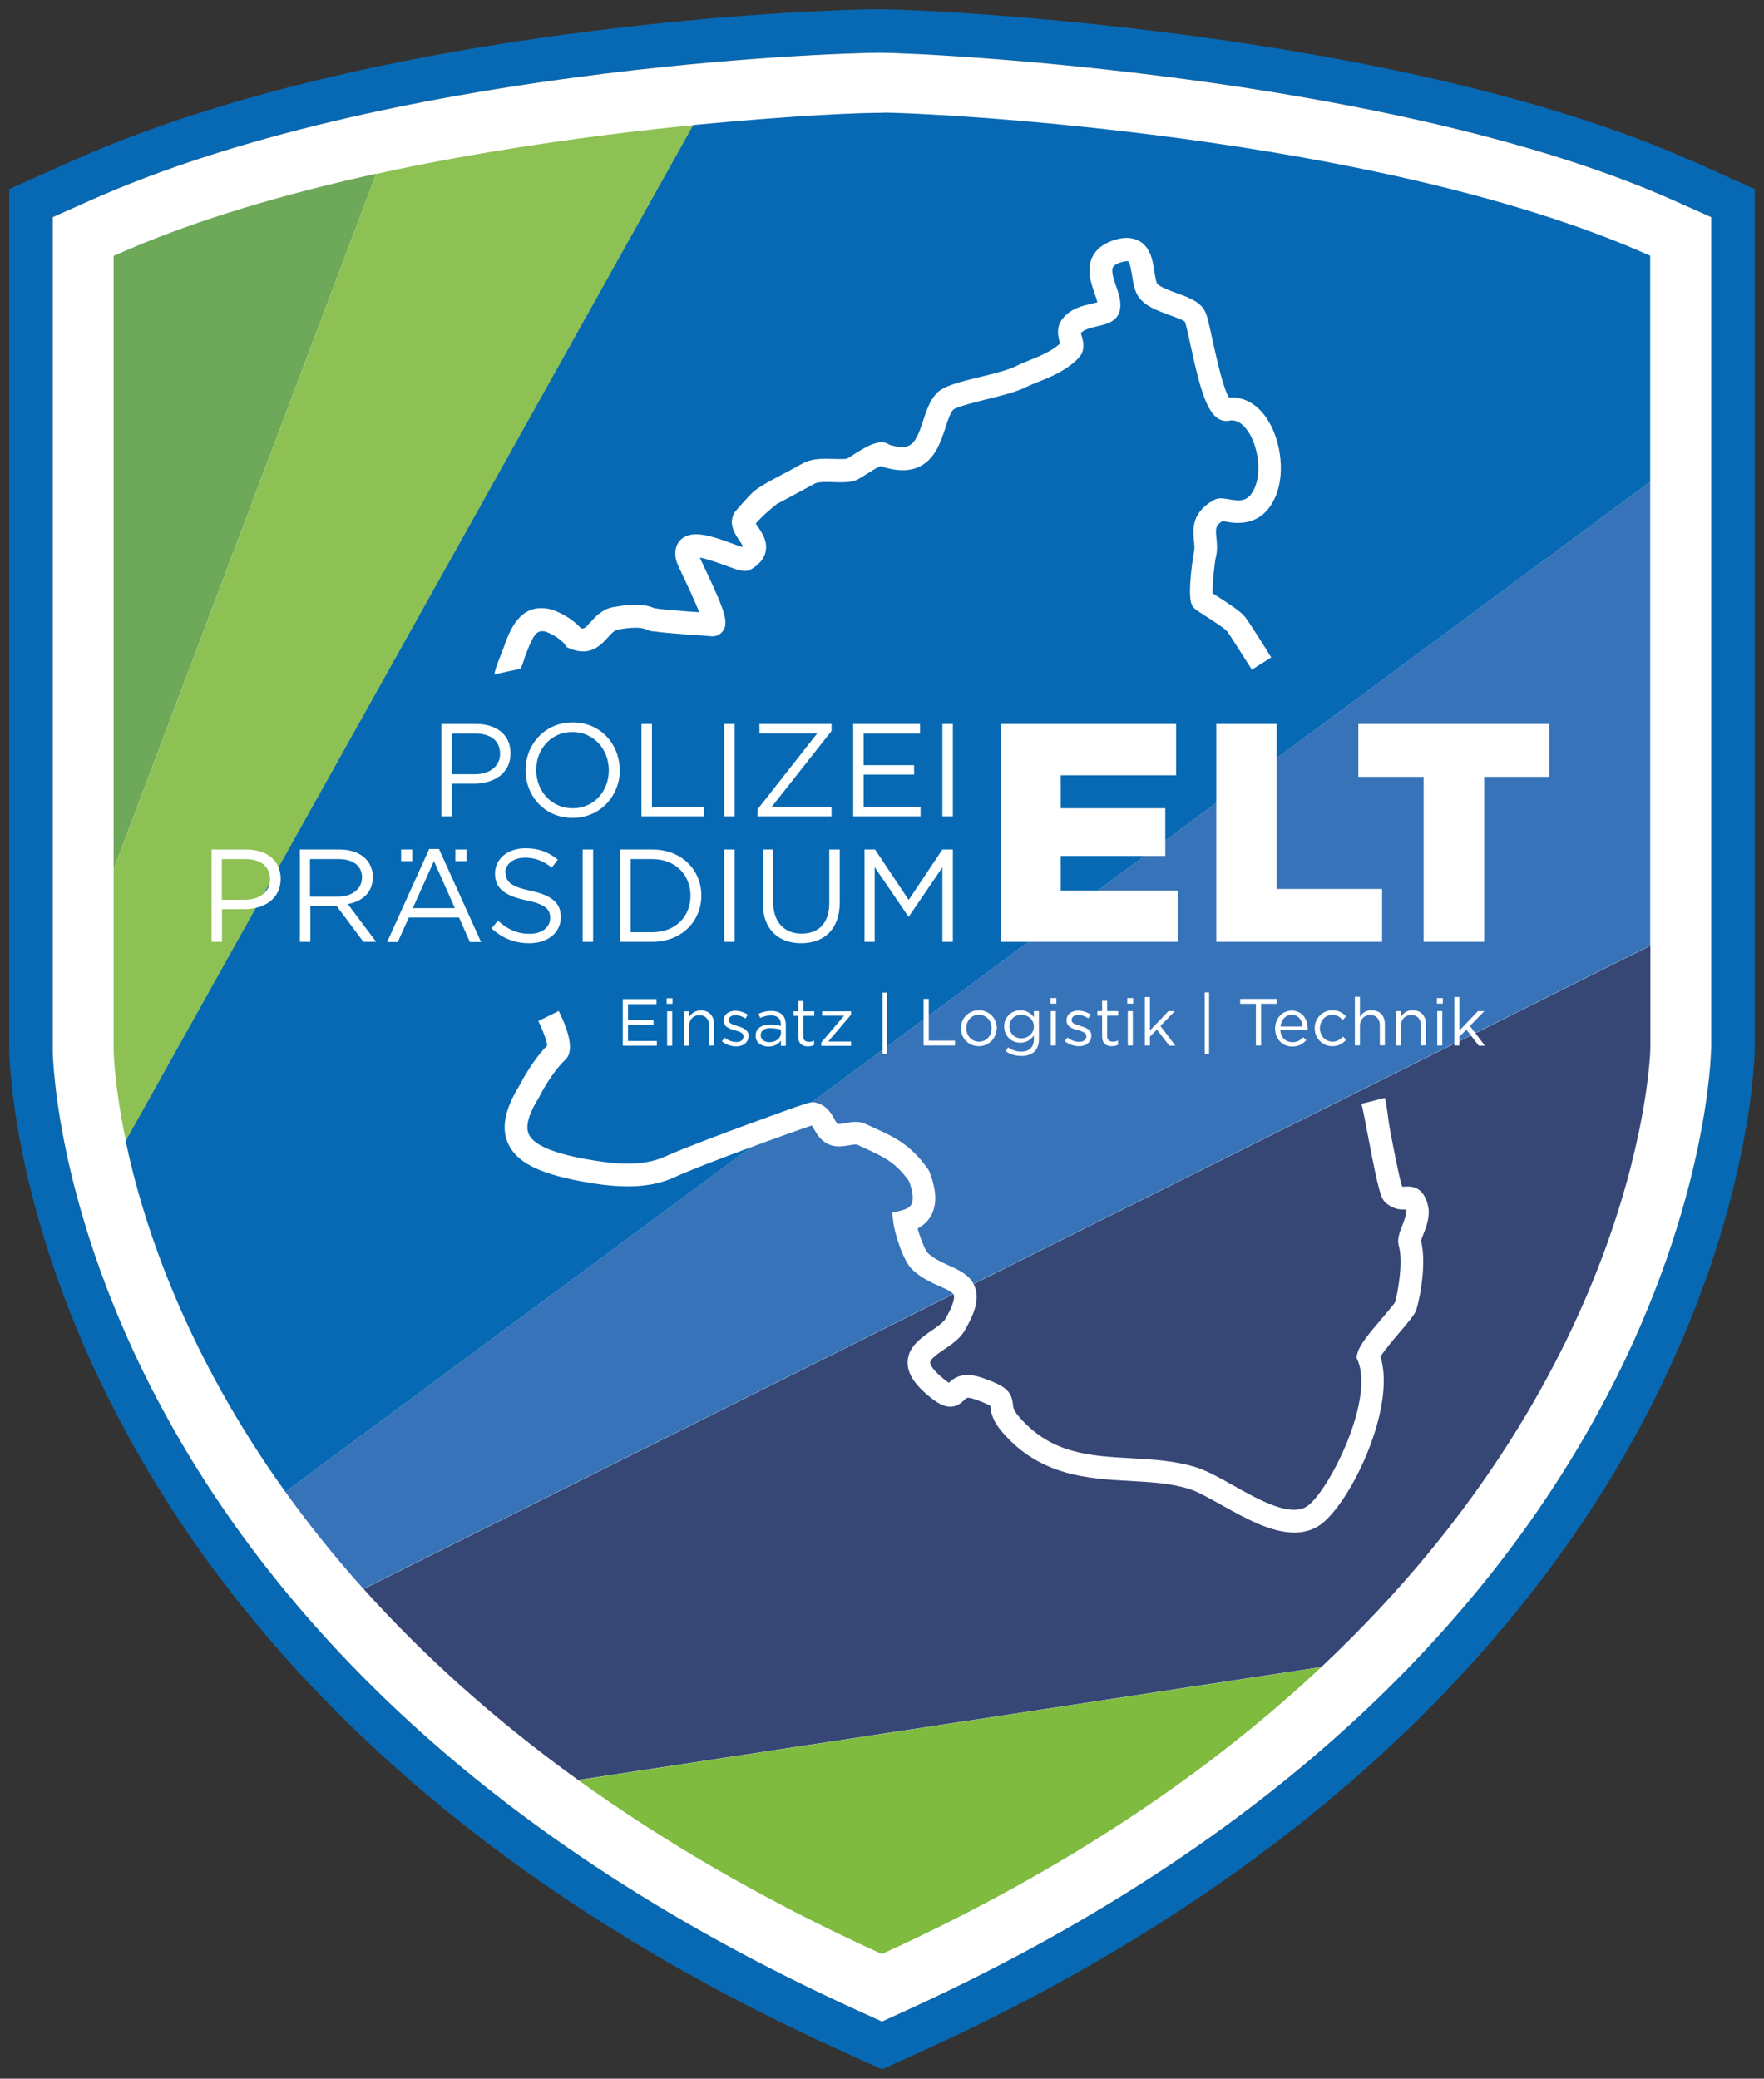
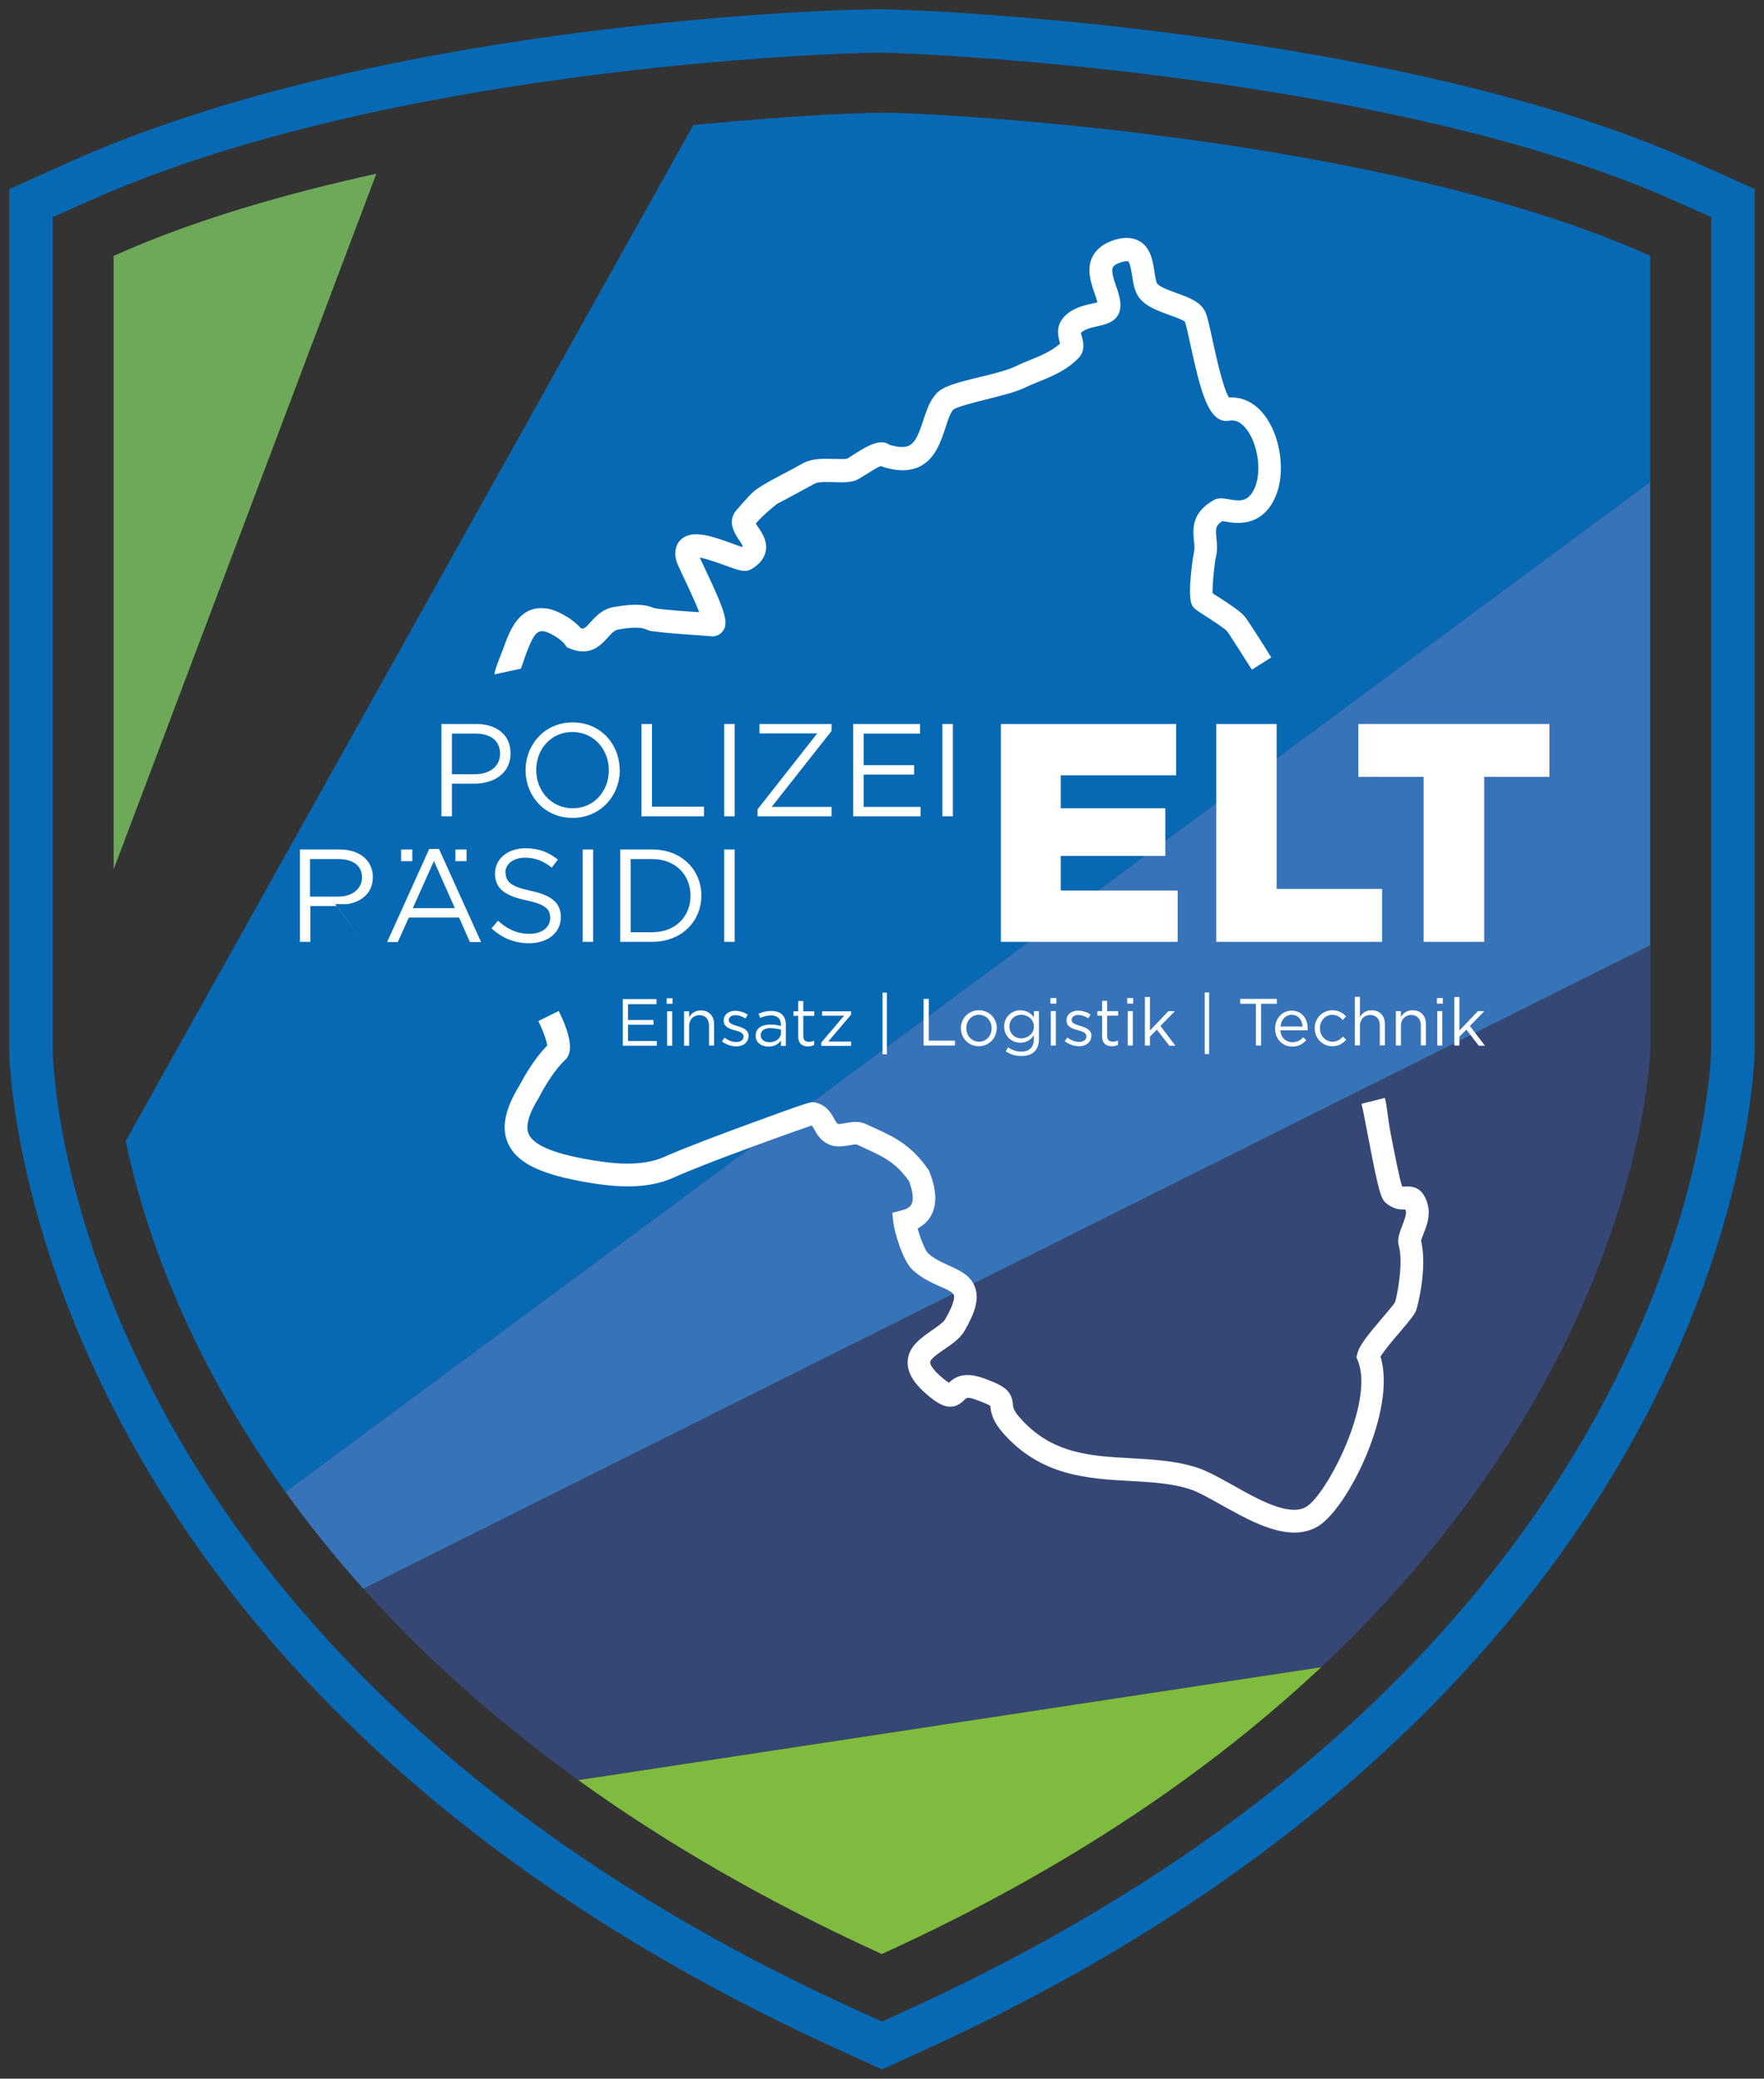
<svg xmlns="http://www.w3.org/2000/svg" id="a" data-name="LOGOS" viewBox="145.27 63.89 101.06 119.07">
  <rect x="145.27" y="63.89" width="101.06" height="119.07" fill="#333333" stroke="none" />
  <defs>
    <style>
      .d {
        fill: #364776;
      }

      .e {
        fill: #7ebb3f;
      }

      .f {
        fill: #1a1a18;
      }

      .g {
        fill: #0769b3;
      }

      .h {
        fill: #0a69b1;
      }

      .i {
        fill: #3673b9;
      }

      .j {
        fill: #6ea959;
      }

      .k {
        fill: #fff;
      }

      .l {
        fill: #8dc153;
      }
    </style>
  </defs>
  <g id="b" data-name="ELT">
    <g>
-       <path class="h" d="M166.54,155.43s0,0,0,0c0,0,0,0,0,0Z" />
      <path class="g" d="M242.26,73.14c-16.66-7.47-43.61-8.72-46.64-8.72-3.27,0-28.85.9-46.29,8.72l-3.53,1.58v49.31s0,.05,0,.05c.02,1.46,1.12,36.12,47.52,57.22l2.48,1.13,2.48-1.13c24.17-11.02,35.78-25.79,41.26-36.25,6.19-11.8,6.26-21,6.26-21.09v-49.24l-3.53-1.59ZM243.3,123.96c0,.34-.53,34.31-46.06,55.07l-1.44.66-1.45-.66c-44.98-20.45-46.04-53.59-46.06-54.99v-47.71s2.06-.92,2.06-.92c16.98-7.61,42.58-8.5,45.35-8.5,2.55,0,29.44,1.28,45.55,8.5l2.06.92v47.63Z" />
    </g>
    <g>
      <path class="f" d="M166.54,155.43s0,0,0,0c0,0,0,0,0,0Z" />
-       <path class="k" d="M243.3,123.96c0,.34-.53,34.31-46.06,55.07l-1.44.66-1.45-.66c-44.98-20.45-46.04-53.59-46.06-54.99v-47.71s2.06-.92,2.06-.92c16.98-7.61,42.58-8.5,45.35-8.5,2.55,0,29.44,1.28,45.55,8.5l2.06.92v47.63Z" />
    </g>
    <g>
      <path class="j" d="M166.83,73.84c-5.29,1.16-10.56,2.69-15.05,4.71v35.14l15.05-39.85Z" />
      <path class="i" d="M166.09,154.9l73.72-36.85v-26.56l-78.19,57.86c1.31,1.82,2.79,3.68,4.46,5.54Z" />
      <path class="d" d="M166.09,154.9c3.29,3.66,7.33,7.37,12.3,10.95l42.58-6.47c18.4-17.27,18.85-35.22,18.85-35.46v-5.86l-73.72,36.85Z" />
      <path class="e" d="M178.39,165.85c4.86,3.5,10.6,6.88,17.4,9.97,10.84-4.94,19.01-10.65,25.17-16.43l-42.57,6.47Z" />
      <g>
        <polygon class="f" points="164.79 74.31 164.79 74.31 164.79 74.31 164.79 74.31" />
-         <path class="l" d="M166.83,73.85l-15.05,39.85v10.25c0,.31.06,2.26.71,5.32l32.52-58.21c-5.4.51-12.48,1.52-18.17,2.79Z" />
      </g>
      <g>
        <path class="g" d="M152.43,129h0s0,.03,0,.04c0-.01,0-.02,0-.04Z" />
        <path class="g" d="M195.9,70.35s-.08,0-.11,0c-1.09,0-4.49.1-10.8.7l-32.52,58.2c.99,4.72,3.39,12.07,9.15,20.1l78.19-57.86v-12.95c-15.62-7-41.56-8.2-43.91-8.2Z" />
      </g>
    </g>
    <path class="k" d="M199.26,110.65h.6v-5.29h-.6v5.29ZM197.97,105.36h-3.82v5.29h3.86v-.54h-3.26v-1.85h2.89v-.54h-2.89v-1.81h3.23v-.54ZM192.09,105.9l-3.42,4.35v.4h4.24v-.54h-3.43l3.43-4.35v-.4h-4.13v.54h3.31ZM186.76,110.65h.6v-5.29h-.6v5.29ZM182.03,110.65h3.57v-.55h-2.98v-4.74h-.6v5.29ZM180.15,108.01c0,1.21-.86,2.18-2.07,2.18s-2.09-.98-2.09-2.19.86-2.18,2.07-2.18,2.09.98,2.09,2.19M180.77,108c0-1.47-1.08-2.73-2.69-2.73s-2.7,1.28-2.7,2.74,1.08,2.73,2.69,2.73,2.71-1.28,2.71-2.74M173.92,107.07c0,.7-.57,1.17-1.45,1.17h-1.31v-2.33h1.34c.85,0,1.42.39,1.42,1.16M174.52,107.04c0-1.05-.79-1.68-1.98-1.68h-1.98v5.29h.6v-1.87h1.28c1.13,0,2.08-.59,2.08-1.74" />
-     <path class="k" d="M199.26,113.56v4.28h.6v-5.29h-.6l-1.93,2.89-1.93-2.89h-.6v5.29h.58v-4.28l1.93,2.83h.03l1.93-2.83ZM193.38,112.55h-.6v3.07c0,1.16-.62,1.75-1.59,1.75s-1.62-.64-1.62-1.78v-3.04h-.6v3.07c0,1.5.89,2.3,2.2,2.3s2.21-.8,2.21-2.34v-3.03Z" />
    <path class="k" d="M226.84,117.84h3.46v-9.45h3.74v-3.03h-10.95v3.03h3.74v9.45ZM214.95,117.84h9.5v-3.03h-6.04v-9.45h-3.46v12.48ZM202.61,117.84h10.13v-2.94h-6.7v-1.98h5.99v-2.73h-5.99v-1.89h6.61v-2.94h-10.04v12.48Z" />
    <path class="k" d="M229.48,122.66l.83-.85h-.37l-1.06,1.11v-1.92h-.29v2.78h.29v-.51l.4-.4.71.92h.35l-.85-1.12ZM227.9,121.81h-.29v1.97h.29v-1.97ZM227.93,121.06h-.34v.32h.34v-.32ZM225.53,122.65c0-.37.25-.62.59-.62s.55.23.55.59v1.15h.29v-1.22c0-.47-.28-.79-.76-.79-.34,0-.55.17-.67.39v-.34h-.29v1.97h.29v-1.13ZM223.18,122.65c0-.37.25-.62.59-.62s.55.23.55.59v1.15h.29v-1.22c0-.47-.28-.79-.76-.79-.34,0-.55.17-.67.39v-1.16h-.29v2.78h.29v-1.13ZM222.4,123.45l-.19-.18c-.16.17-.35.29-.6.29-.41,0-.72-.34-.72-.77s.3-.77.71-.77c.27,0,.44.13.6.3l.19-.21c-.18-.19-.42-.35-.79-.35-.58,0-1.01.47-1.01,1.03s.43,1.03,1.01,1.03c.37,0,.61-.16.8-.38M218.63,122.69c.04-.39.3-.67.64-.67.39,0,.6.31.63.67h-1.27ZM218.63,122.91h1.56s0-.06,0-.09c0-.58-.34-1.04-.92-1.04-.55,0-.95.46-.95,1.03,0,.61.44,1.03.98,1.03.37,0,.61-.15.81-.37l-.18-.16c-.16.17-.35.28-.62.28-.35,0-.65-.24-.69-.67M217.52,121.39h.9v-.28h-2.1v.28h.9v2.39h.3v-2.39ZM214.54,120.74h-.25v3.53h.25v-3.53ZM211.75,122.66l.83-.85h-.37l-1.06,1.11v-1.92h-.29v2.78h.29v-.51l.4-.4.71.92h.35l-.85-1.12ZM210.17,121.81h-.29v1.97h.29v-1.97ZM210.19,121.06h-.34v.32h.34v-.32ZM208.7,122.07h.63v-.26h-.63v-.59h-.29v.59h-.27v.26h.27v1.19c0,.4.24.56.56.56.14,0,.25-.03.35-.08v-.25c-.1.05-.19.07-.29.07-.2,0-.33-.09-.33-.33v-1.15ZM207.8,123.23h0c0-.36-.33-.48-.63-.57-.26-.08-.51-.15-.51-.34h0c0-.17.15-.29.38-.29.19,0,.4.07.58.19l.13-.22c-.2-.13-.47-.22-.71-.22-.39,0-.67.22-.67.56h0c0,.37.34.48.65.56.26.07.49.15.49.35h0c0,.2-.17.32-.41.32s-.47-.09-.68-.25l-.15.21c.22.18.53.29.82.29.39,0,.7-.22.7-.59M205.76,121.81h-.29v1.97h.29v-1.97ZM205.79,121.06h-.34v.32h.34v-.32ZM204.5,122.7c0,.4-.35.67-.72.67s-.68-.27-.68-.68.31-.67.68-.67.72.26.72.67M204.79,123.44v-1.63h-.29v.35c-.16-.21-.4-.4-.77-.4-.47,0-.93.35-.93.93s.45.93.93.93c.36,0,.6-.19.77-.42v.23c0,.46-.28.7-.72.7-.28,0-.53-.09-.76-.25l-.13.23c.26.18.57.27.9.27.61,0,1-.32,1-.96M202.08,122.8c0,.42-.3.76-.72.76s-.73-.34-.73-.77.29-.77.72-.77.73.34.73.77M202.38,122.79c0-.56-.43-1.03-1.03-1.03s-1.03.47-1.03,1.03.43,1.03,1.02,1.03,1.03-.47,1.03-1.03M198.18,123.78h1.8v-.28h-1.5v-2.39h-.3v2.67ZM196.08,120.75h-.25v3.53h.25v-3.53ZM193.63,122.07l-1.31,1.54v.19h1.71v-.25h-1.31l1.31-1.54v-.19h-1.66v.25h1.26ZM191.29,122.08h.63v-.26h-.63v-.59h-.29v.59h-.27v.26h.27v1.19c0,.4.24.56.56.56.14,0,.25-.03.35-.08v-.25c-.1.05-.19.07-.29.07-.2,0-.33-.09-.33-.33v-1.15ZM189.43,122.79c.24,0,.43.04.58.08v.19c0,.31-.3.53-.66.53-.27,0-.5-.14-.5-.4s.21-.41.58-.41M189.42,122.05c.37,0,.59.18.59.54v.07c-.18-.05-.35-.08-.61-.08-.5,0-.84.22-.84.64s.37.62.74.62c.35,0,.58-.16.71-.34v.3h.28v-1.21c0-.52-.3-.79-.84-.79-.29,0-.5.06-.72.16l.09.24c.18-.08.37-.14.6-.14M188.16,123.24h0c0-.36-.33-.48-.63-.57-.26-.08-.51-.15-.51-.34h0c0-.17.15-.29.38-.29.19,0,.4.07.58.19l.13-.22c-.2-.13-.47-.22-.71-.22-.39,0-.67.22-.67.56h0c0,.37.34.48.65.56.26.07.49.15.49.35h0c0,.2-.17.32-.41.32s-.47-.09-.68-.25l-.15.21c.22.18.53.29.82.29.39,0,.7-.22.7-.59M184.75,122.66c0-.37.25-.62.59-.62s.55.23.55.59v1.15h.29v-1.22c0-.47-.28-.79-.75-.79-.34,0-.55.17-.68.39v-.34h-.29v1.97h.29v-1.13ZM183.78,121.82h-.29v1.97h.29v-1.97ZM183.8,121.07h-.34v.32h.34v-.32ZM182.88,121.12h-1.93v2.67h1.95v-.27h-1.65v-.93h1.46v-.27h-1.46v-.91h1.63v-.27Z" />
    <rect class="k" x="186.76" y="112.55" width=".6" height="5.29" />
    <path class="k" d="M182.64,112.55h-1.84v5.29h1.84c1.66,0,2.81-1.16,2.81-2.65s-1.15-2.64-2.81-2.64ZM182.64,117.29h-1.24v-4.19h1.24c1.34,0,2.19.92,2.19,2.1s-.85,2.09-2.19,2.09Z" />
    <rect class="k" x="178.65" y="112.55" width=".6" height="5.29" />
    <path class="k" d="M174.22,113.88c0-.48.44-.86,1.13-.86.54,0,1.04.17,1.53.57l.35-.46c-.54-.43-1.09-.65-1.86-.65-1.01,0-1.74.6-1.74,1.45s.56,1.27,1.78,1.53c1.11.23,1.38.51,1.38,1.01,0,.54-.47.91-1.18.91s-1.26-.25-1.81-.75l-.37.44c.63.57,1.32.85,2.16.85,1.05,0,1.81-.59,1.81-1.5,0-.82-.54-1.25-1.72-1.5-1.16-.25-1.44-.53-1.44-1.04" />
    <path class="k" d="M170.42,112.52h-.56l-2.41,5.33h.61l.63-1.4h2.88l.62,1.4h.64l-2.41-5.33ZM168.92,115.91l1.21-2.7,1.2,2.7h-2.41Z" />
-     <path class="k" d="M165.19,115.68c.83-.15,1.44-.66,1.44-1.55,0-.95-.75-1.58-1.91-1.58h-2.27v5.29h.6v-2.05h1.51l1.53,2.05h.73l-1.62-2.16ZM163.03,115.25v-2.15h1.63c.85,0,1.35.39,1.35,1.05s-.57,1.1-1.36,1.1h-1.62Z" />
-     <path class="k" d="M159.37,112.55h-1.98v5.29h.6v-1.87h1.28c1.13,0,2.08-.59,2.08-1.74,0-1.05-.79-1.68-1.98-1.68ZM159.29,115.43h-1.31v-2.33h1.34c.85,0,1.42.39,1.42,1.16,0,.7-.57,1.17-1.45,1.17Z" />
+     <path class="k" d="M165.19,115.68c.83-.15,1.44-.66,1.44-1.55,0-.95-.75-1.58-1.91-1.58h-2.27v5.29h.6v-2.05h1.51l1.53,2.05l-1.62-2.16ZM163.03,115.25v-2.15h1.63c.85,0,1.35.39,1.35,1.05s-.57,1.1-1.36,1.1h-1.62Z" />
    <rect class="k" x="168.25" y="112.55" width=".64" height=".67" />
    <rect class="k" x="171.36" y="112.55" width=".64" height=".67" />
    <path class="k" d="M219.43,151.68c-1.36,0-2.87-.85-4.16-1.57-.7-.39-1.35-.76-1.84-.92-1.07-.34-2.22-.4-3.45-.47-2.38-.13-5.09-.28-7.25-2.75-.6-.69-.69-1.15-.72-1.53,0,0,0-.01,0-.02-.08-.05-.29-.16-.82-.35-.49-.18-.56-.11-.66,0-.69.72-1.36.35-1.99-.16-.89-.72-1.3-1.37-1.27-2.03.03-.85.78-1.36,1.38-1.78.31-.21.65-.45.77-.64.56-.96.52-1.29.5-1.38-.05-.17-.44-.35-.82-.51-.47-.21-1.06-.48-1.56-.95-.58-.55-1.04-2.24-1.09-2.7l-.06-.56.55-.14c.43-.11.52-.29.55-.35.13-.26.08-.72-.14-1.32-.78-1.09-1.47-1.4-2.52-1.88-.16-.07-.32-.15-.49-.23-.07,0-.25.03-.38.05-.36.06-.8.14-1.22-.05-.46-.22-.67-.58-.82-.85-.07-.12-.11-.19-.14-.23-1.11.37-6.25,2.22-7.88,2.97-1.68.77-3.66.54-5.38.22-2.44-.46-3.68-1.11-4.15-2.18-.39-.88-.17-1.96.66-3.3.19-.37.81-1.5,1.59-2.29-.03-.27-.25-.89-.51-1.4l1.17-.58c1.06,2.14.53,2.65.36,2.81-.56.53-1.12,1.42-1.46,2.08l-.03.06c-.59.94-.79,1.65-.59,2.1.26.6,1.31,1.07,3.19,1.42,1.52.28,3.25.49,4.6-.12,1.06-.48,3.47-1.38,4.81-1.87,3.54-1.3,3.58-1.29,3.8-1.24.67.15.93.62,1.1.93.1.18.15.27.22.3.06.02.3-.02.44-.05.35-.06.75-.13,1.14.05.17.08.34.16.5.23,1.12.51,2.09.95,3.09,2.38l.04.06.03.07c.4,1.03.44,1.83.12,2.46-.17.34-.44.6-.8.79.15.54.43,1.25.59,1.41.34.32.78.52,1.2.71.64.29,1.29.58,1.52,1.31.2.62,0,1.37-.62,2.43-.26.45-.72.76-1.16,1.06-.32.22-.81.55-.81.75,0,.03,0,.33.79.96.13.1.22.17.28.21.37-.36.91-.65,1.99-.26,1.18.42,1.61.71,1.68,1.49.02.18.03.36.41.78,1.81,2.06,4.01,2.18,6.34,2.31,1.25.07,2.55.14,3.78.53.61.2,1.33.6,2.08,1.02,1.44.81,3.23,1.82,4.2,1.23,1.18-.71,3.92-6.02,2.95-8.37l-.08-.19.05-.2c.11-.48.61-1.09,1.42-2.04.28-.33.66-.77.75-.93.1-.33.49-2.22.21-3.21-.11-.38.04-.75.19-1.15.11-.28.26-.66.21-.85,0-.03-.02-.06-.02-.09-.26.02-.67,0-1.11-.36-.29-.25-.42-.62-1.02-3.76-.17-.88-.3-1.61-.39-1.93l1.34-.34c.12.39.14,1.03.33,2.02.19.99.5,2.6.66,3.06.03.01.08,0,.17,0,.48-.03,1.06.06,1.31,1.09.14.6-.08,1.17-.26,1.63-.05.12-.12.3-.14.38.38,1.5-.19,3.82-.3,4.04-.13.27-.43.63-.95,1.24-.32.37-.87,1.03-1.07,1.36.94,3.03-1.87,8.69-3.58,9.72-.42.25-.88.36-1.36.36ZM226.68,134.99h0ZM226.67,134.9h0s0,0,0,0ZM175.08,102.2l-1.49.32c.06-.38.39-1.15.51-1.47.37-1.04.93-2.61,2.62-2.28.38.07,1.28.48,1.83,1.11.17.05.26-.02.55-.35.29-.32.68-.76,1.34-.87,1.38-.24,1.93-.1,2.32.07h.01s.13.02.13.02c.34.06,1.66.16,2.43.21-.24-.61-.66-1.51-.88-1.97-.3-.63-.4-.85-.44-1-.15-.65.07-1.02.29-1.21.65-.58,1.8-.16,2.91.24.19.07.42.16.58.2.01-.01.02-.02.03-.03-.02-.09-.14-.27-.22-.38-.23-.35-.62-.94-.25-1.55l.03-.05s.79-.94,1.11-1.2c.48-.39,1.61-.94,2.14-1.23.39-.22.71-.39.74-.4.51-.24,1.13-.22,1.68-.2.26,0,.64.02.75-.02.05-.02.22-.13.34-.21.7-.44,1.54-.99,2.09-.58.5.15.88.17,1.13.04.39-.2.6-.82.8-1.43.18-.55.37-1.12.74-1.53.38-.43,1.17-.64,2.54-.97.74-.18,1.58-.39,2.02-.61.24-.12.5-.23.78-.34.6-.24,1.28-.52,1.76-.96,0-.03-.02-.06-.02-.08-.08-.29-.23-.84.16-1.34.46-.59,1.17-.75,1.7-.87.1-.02.21-.05.3-.07-.03-.14-.1-.36-.16-.51-.21-.62-.48-1.39-.12-2.11.22-.43.63-.75,1.21-.94.6-.2,1.11-.17,1.51.07.62.38.74,1.14.83,1.75.03.21.09.57.15.66.15.2.71.4,1.12.55.67.24,1.3.47,1.59.98.15.25.25.71.47,1.73.19.85.6,2.76.94,3.27.74-.05,1.45.28,1.99.96.95,1.18,1.26,3.26.71,4.63-.77,1.91-2.36,1.62-2.96,1.51-.04,0-.08-.02-.12-.02-.41.26-.39.46-.34.97.03.32.07.71-.04,1.13-.06.25-.2,1.52-.18,2.03.09.06.19.13.29.19.76.49,1.32.86,1.56,1.16.21.25,1.21,1.84,1.51,2.33l-1.11.7c-.61-.96-1.3-2.05-1.42-2.2-.14-.17-.92-.67-1.25-.88-.6-.39-.71-.46-.79-.69-.24-.65.11-2.85.14-2.95.05-.2.03-.42,0-.68-.06-.63-.15-1.59,1.13-2.31.28-.16.56-.1.86-.05.71.13,1.17.14,1.52-.72.38-.95.14-2.5-.52-3.32-.44-.55-.83-.49-.96-.46-1.15.19-1.61-1.5-2.22-4.31-.12-.54-.26-1.21-.33-1.36-.08-.1-.6-.28-.9-.39-.65-.24-1.33-.48-1.72-.99-.26-.35-.33-.81-.4-1.25-.04-.23-.12-.77-.23-.83-.02-.01-.14-.03-.42.06-.17.05-.38.15-.45.28-.11.22.05.71.19,1.1.21.6.55,1.61-.37,2.06-.21.1-.45.16-.71.22-.35.08-.75.17-.94.38,0,.05.03.15.05.21.08.28.22.8-.19,1.23-.68.71-1.59,1.08-2.32,1.37-.25.1-.49.2-.68.29-.57.29-1.45.5-2.29.71-.67.17-1.68.42-1.89.59-.17.19-.32.63-.45,1.05-.26.78-.58,1.76-1.46,2.2-.61.3-1.34.29-2.26-.02-.23.1-.64.36-.83.48-.25.16-.4.25-.52.31-.37.16-.83.14-1.32.13-.38-.01-.85-.03-1.07.07-.03.02-.32.17-.68.37l-1.04.56c-.17.09-.32.17-.46.24-.24.19-.85.69-1.22,1.13.04.07.1.16.15.23.23.34.54.81.41,1.39-.08.38-.35.71-.79.98-.37.23-.77.08-1.55-.21-.33-.12-1.02-.37-1.43-.44.07.15.19.4.29.62,1.21,2.55,1.38,3.16,1.01,3.62-.17.21-.44.31-.71.26-.07,0-.26-.02-.5-.04-1.09-.07-2.18-.15-2.66-.23-.22,0-.38-.06-.49-.11-.15-.06-.46-.2-1.61,0-.21.04-.37.2-.6.46-.38.42-1.01,1.12-2.17.63l-.17-.07-.11-.15c-.3-.41-.99-.72-1.16-.76-.48-.09-.67.21-1.13,1.44-.02.07-.08.28-.25.71ZM186.06,99.01s.08.01.12.02h0s-.08-.02-.12-.02ZM215.23,93.72h0Z" />
  </g>
</svg>